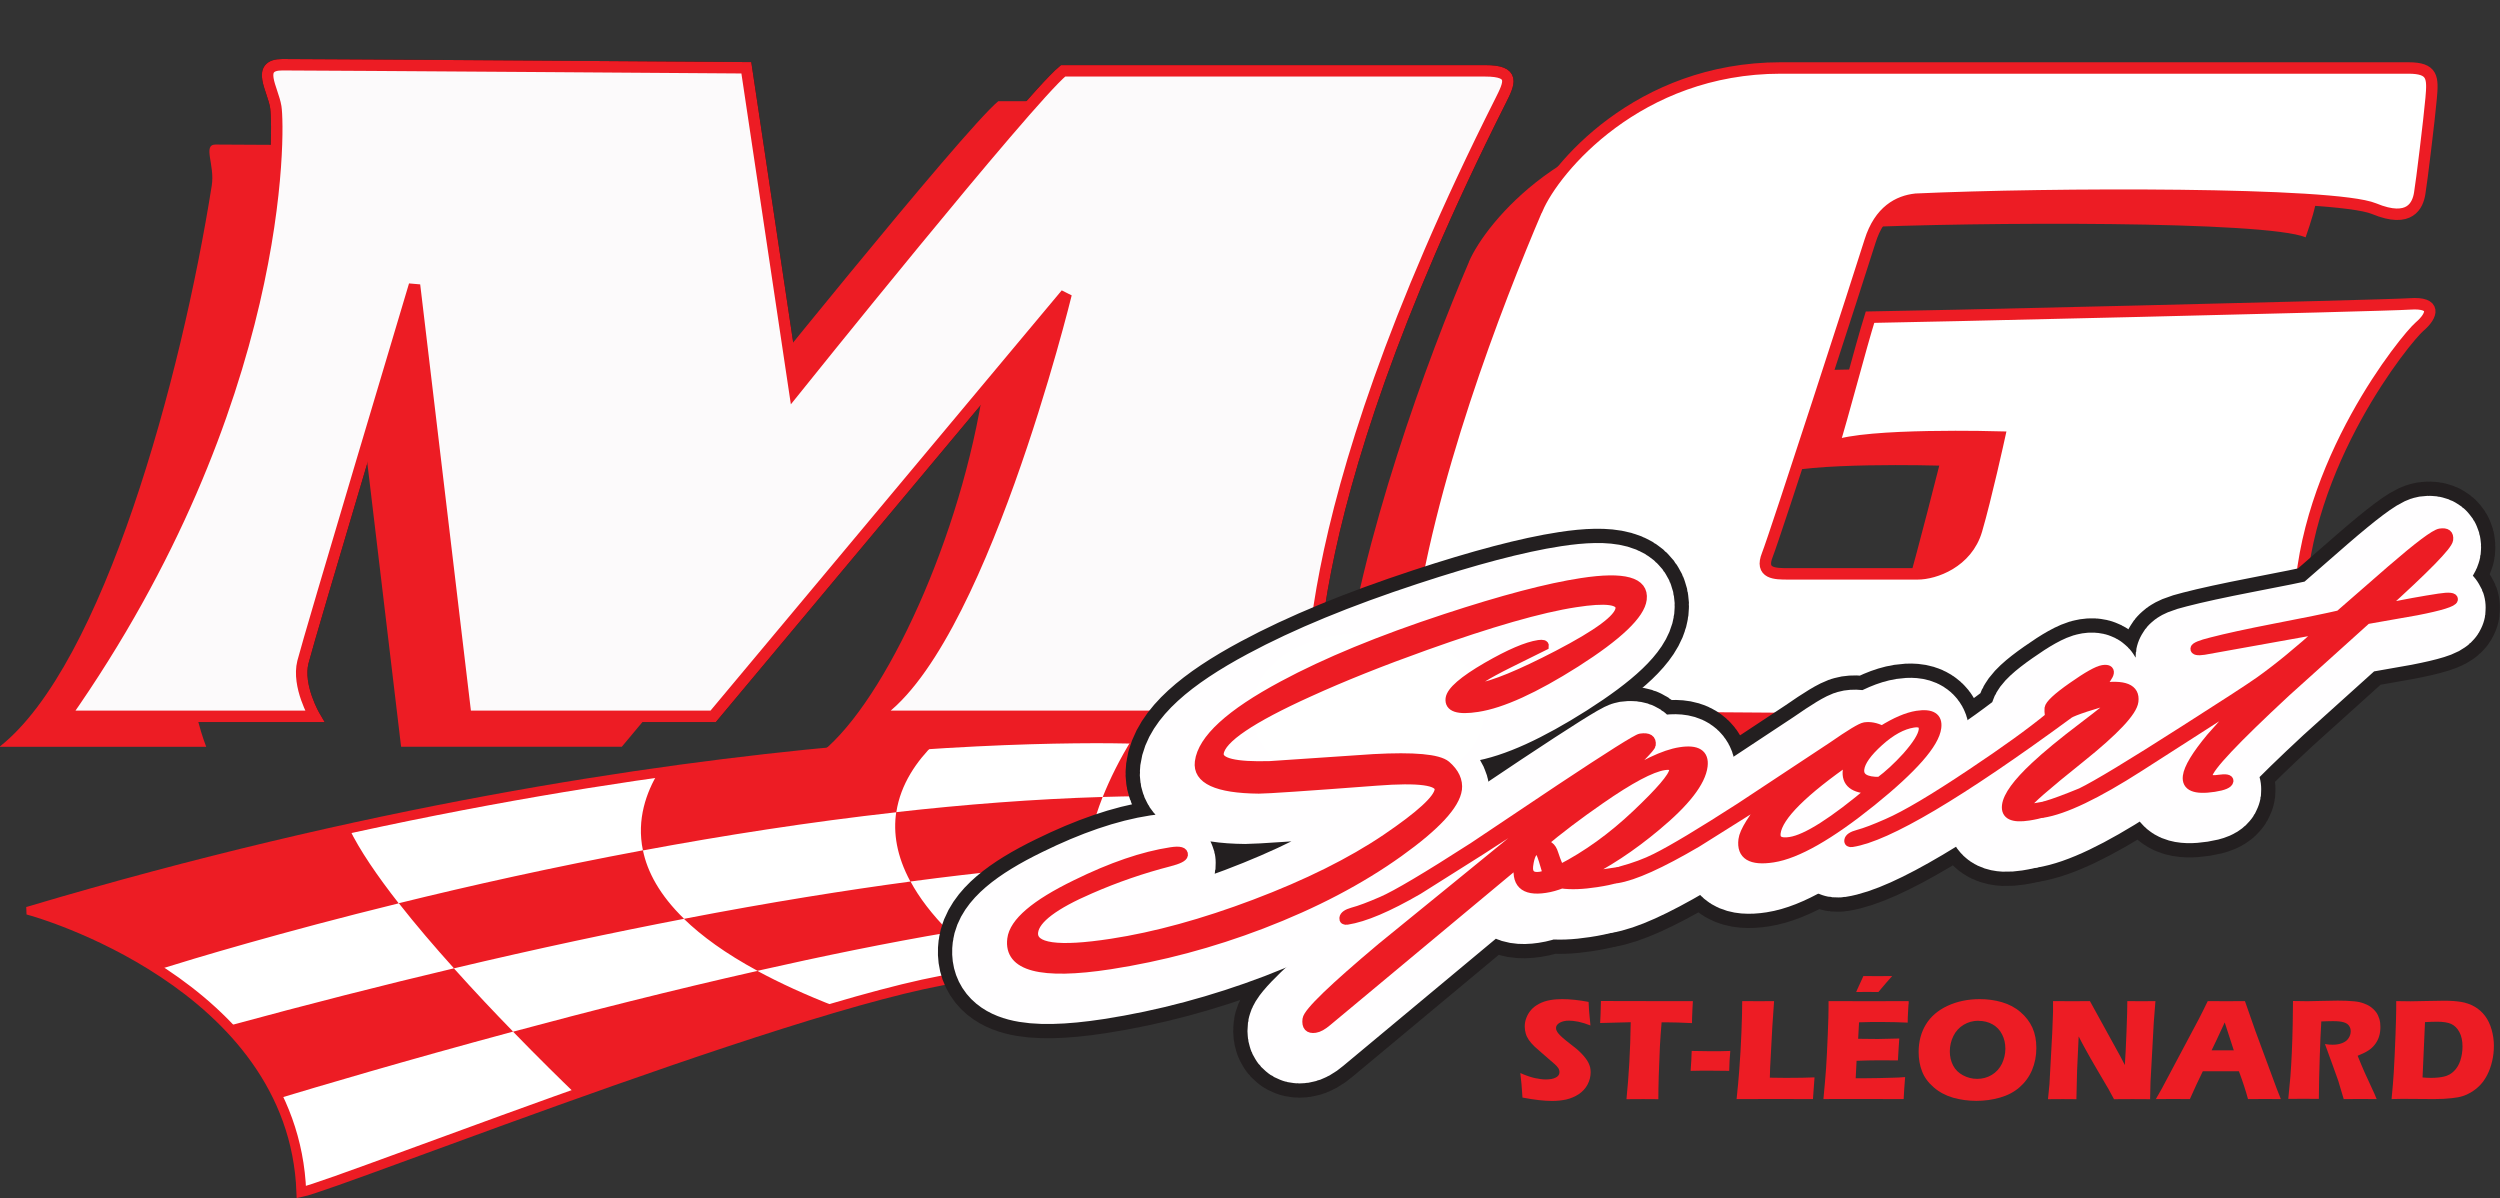
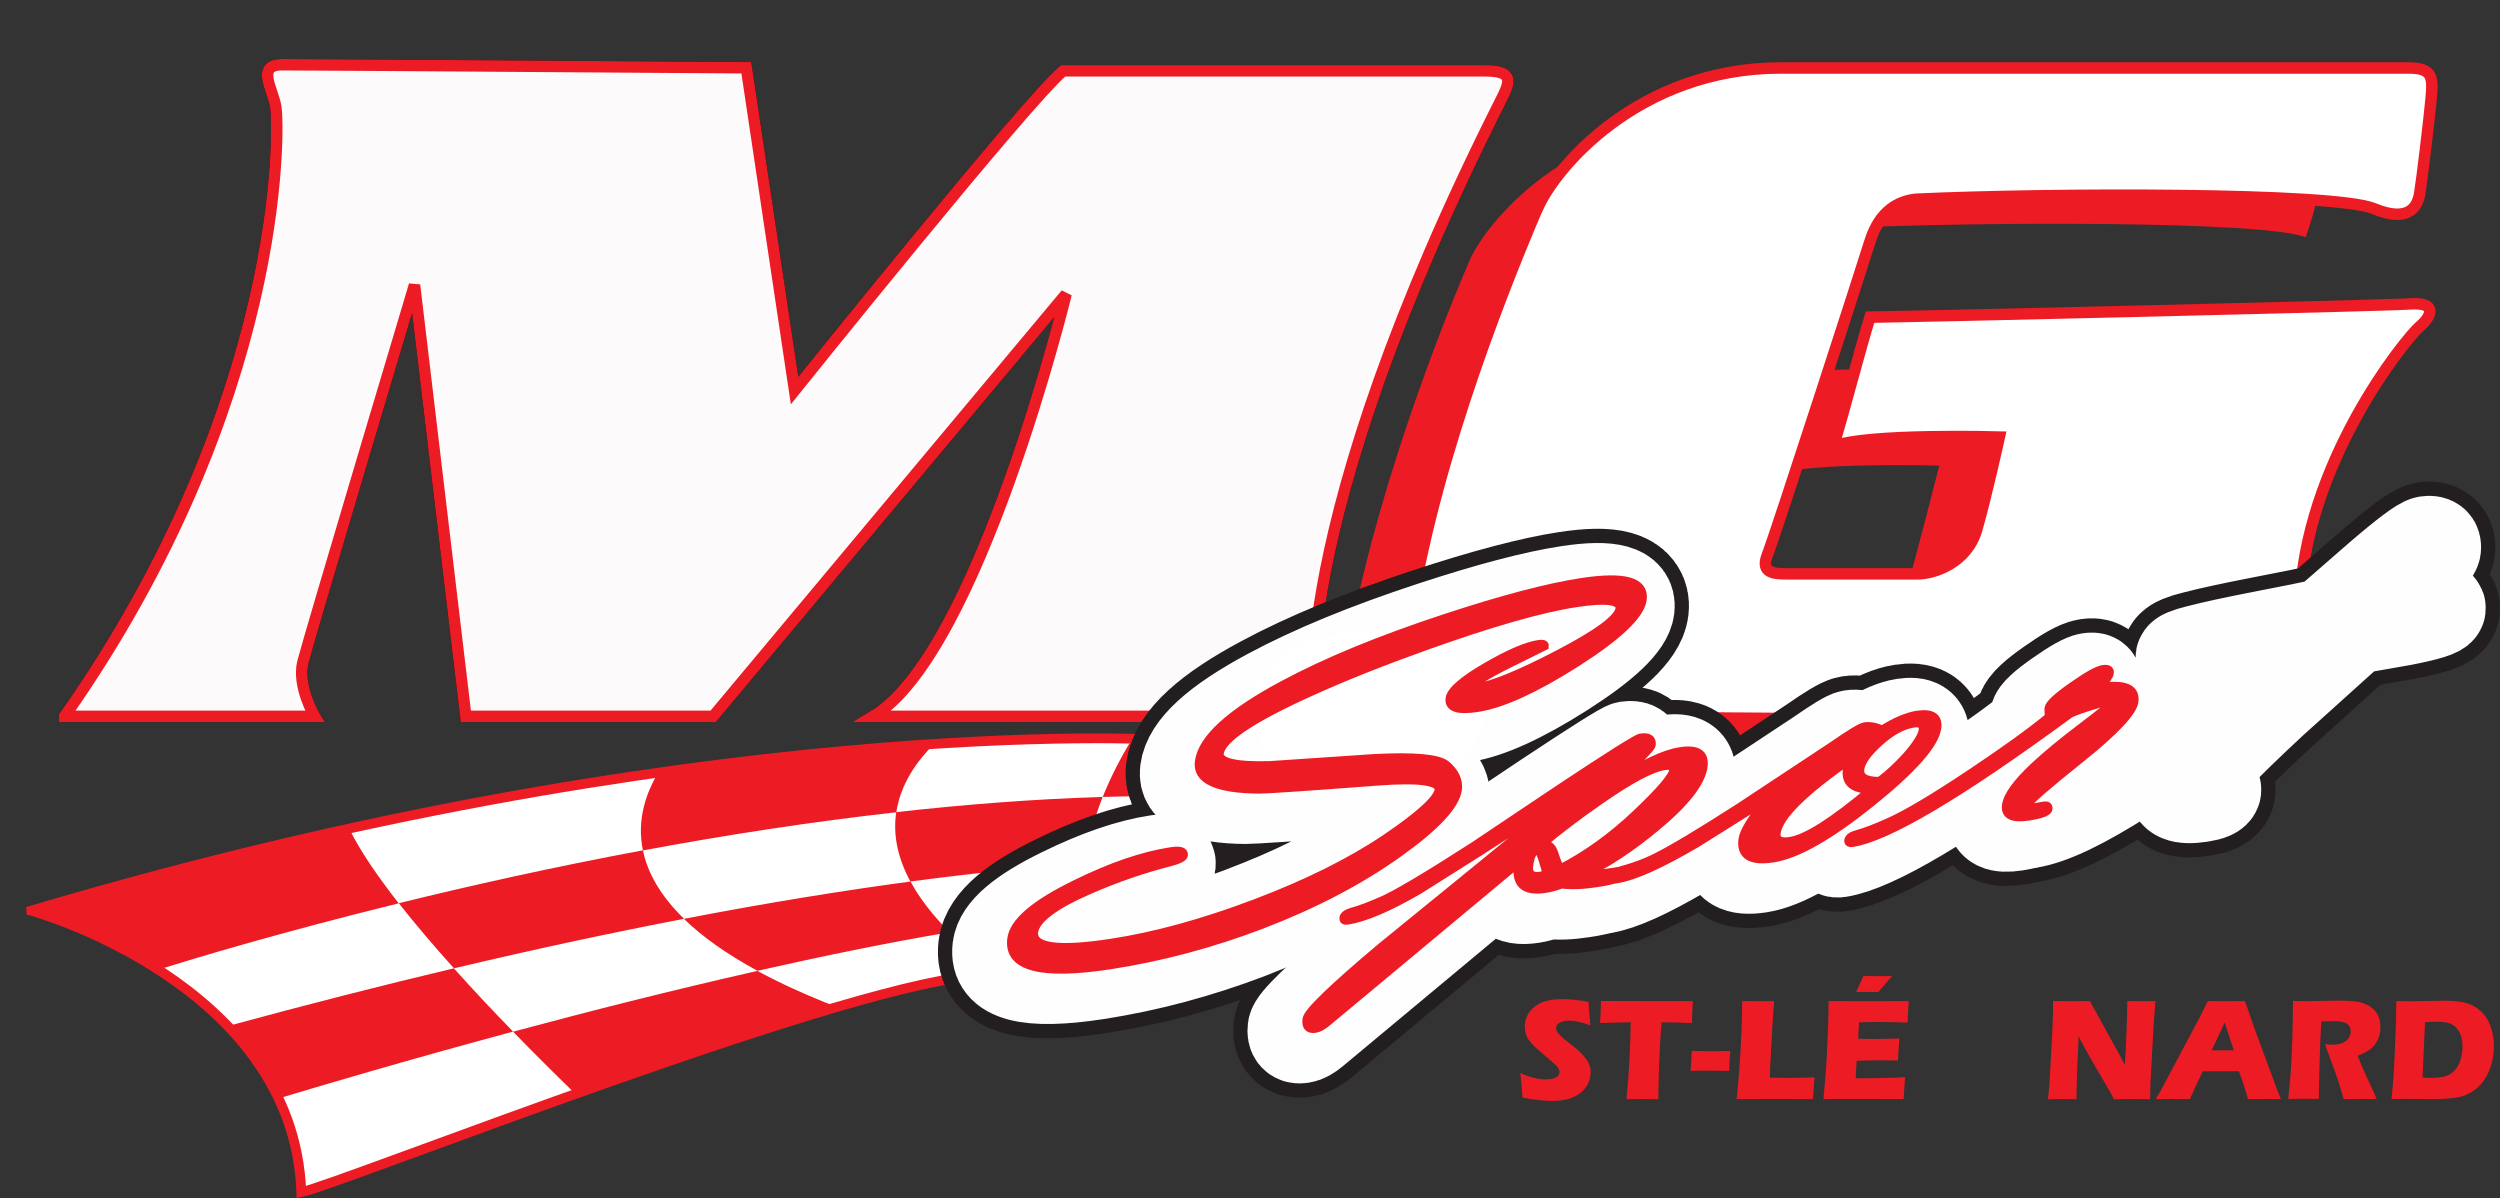
<svg xmlns="http://www.w3.org/2000/svg" id="Calque_2" viewBox="0 0 253.37 121.42">
  <rect x="0" y="0" width="253.37" height="121.42" fill="#333333" stroke="none" />
  <defs>
    <style>.cls-1,.cls-2,.cls-3{fill:#fff;}.cls-1,.cls-2,.cls-4{stroke-width:1.16px;}.cls-1,.cls-3,.cls-4,.cls-5{stroke:#ed1c24;}.cls-2{stroke:#010101;}.cls-3{stroke-width:.99px;}.cls-4{fill:#fcfafb;}.cls-6{stroke:#231f20;stroke-width:12.14px;}.cls-6,.cls-7,.cls-8{stroke-linecap:round;stroke-linejoin:round;}.cls-6,.cls-9{fill:#231f20;}.cls-7{fill:#b1b0b0;stroke:#fffeff;}.cls-7,.cls-8{stroke-width:9.25px;}.cls-8{fill:#fffeff;stroke:#fff;}.cls-5{stroke-width:.87px;}.cls-5,.cls-10{fill:#ed1c24;}.cls-11{fill:none;}</style>
  </defs>
  <g id="Calque_3">
    <rect class="cls-11" width="252.73" height="120.82" />
    <path class="cls-2" d="m6.55,72.6h25.34s-1.8-3.06-1.19-5.5c.61-2.45,11.31-38.21,11.31-38.21l5.2,43.71h25.07l35.77-42.8s-8.87,36.38-19.56,42.8h44.63s-3.06-18.65,18.95-62.36c.92-1.83,1.53-3.06-1.53-3.06h-42.8c-3.67,3.06-27.21,32.4-27.21,32.4l-4.89-32.71s-43.36-.31-47.03-.31c-2.7,0-.96,2.43-.66,4.28.36,2.2.92,29.96-21.4,61.75Z" />
-     <path class="cls-10" d="m0,75.69h20.9s-1.77-4.49-1.16-6.94c.61-2.45,15.71-36.78,15.71-36.78l5.2,43.71h22.37l35.77-42.8s.36,3.1,1.13,4.64c-1.93,15.23-9.44,32.18-16,38.16-.41.37-1.8,1.28-1.57,1.28.67,0,3.07-.29,3.96-.29.54,0,1.72-.99,2.32-.99h37.92s-3.06-18.65,18.95-62.36c.92-1.83,1.53-3.06-1.53-3.06h-42.8c-3.67,3.06-27.21,32.4-27.21,32.4l-5.08-27.7s-43.36-.31-47.03-.31c-1.35,0-.05,2.07-.39,4.16-3.08,19.47-10.99,48.57-21.48,56.85Z" />
    <path class="cls-10" d="m148.87,26.54c1.73-4.05,10.21-14.26,24.67-14.26,0,0,47.77,2.76,60.71,5.4,1.16.58.58,3.08-.58,6.37-4.04-1.67-32.96-1.58-46.45-.96-1.73.19-3.66,1.16-4.62,4.24-.96,3.08-9.64,32.37-10.41,34.3-.77,1.93.77,1.93,2.12,1.93h13.11c1.73,0,5.01-1.16,5.97-4.43.96-3.28,3.15-11.94,3.15-11.94,0,0-13.55-.39-16.83.96.96-3.06,1.93-7.52,2.89-10.6,1.74,0,52.04-1.16,54.73-1.35,2.7-.19,2.31,1.16.96,2.31-1.35,1.16-11.76,13.88-12.14,28.33-2.12,5.59-26.21,12.14-26.21,12.14l-40.47,6.94-13.88,4.24-5.2-6.17s-5.84-2.95-4.43-14.07c1.93-15.23,8.8-33.78,12.91-43.36Z" />
    <path class="cls-9" d="m82.35,76.96c.67,0,3.17.12,3.96-.29.65-.34,1.72-.99,2.32-.99" />
    <path class="cls-4" d="m6.55,72.6h25.34s-1.8-3.06-1.19-5.5c.61-2.45,11.31-38.21,11.31-38.21l5.2,43.71h25.07l35.77-42.8s-8.87,36.38-19.56,42.8h44.63s-3.06-18.65,18.95-62.36c.92-1.83,1.53-3.06-1.53-3.06h-42.8c-3.67,3.06-27.21,32.4-27.21,32.4l-4.89-32.71s-43.36-.31-47.03-.31c-2.7,0-.96,2.43-.66,4.28.36,2.2.92,29.96-21.4,61.75Z" />
    <path class="cls-1" d="m155.81,21.15c1.73-4.05,10.21-14.26,24.67-14.26h63.6c2.5,0,2.5.96,2.31,3.08-.19,2.12-.96,8.48-1.16,9.64-.19,1.16-.95,3.06-4.62,1.54-4.04-1.67-32.96-1.58-46.45-.96-1.74.19-3.66,1.16-4.63,4.24-.96,3.08-9.64,29.87-10.41,31.8-.77,1.93.77,1.93,2.12,1.93h13.11c1.73,0,5.01-1.16,5.97-4.43.96-3.28,2.31-9.44,2.31-9.44,0,0-13.55-.39-16.83.96.96-3.06,2.76-10.02,3.72-13.1,1.73,0,52.04-1.16,54.73-1.35,2.7-.19,2.31,1.16.96,2.31-1.35,1.16-11.76,13.88-12.14,28.33-2.12,5.59-26.4,11.56-26.4,11.56l-52.81-.38s-12.59,2.83-11.18-8.29c1.93-15.23,9-33.58,13.11-43.17Z" />
    <path class="cls-3" d="m3.17,92.3s26.6,7.32,27.37,28.52c3.85-.77,57.05-21.97,69.38-21.97,11.95-1.93,23.51-7.71,23.51-7.71l-6.17-16.19s-46.64-2.7-114.09,17.34Z" />
    <path class="cls-10" d="m58.3,110.84c8.9-3.18,18.5-6.47,26.46-8.8-3.1-1.2-5.75-2.42-8-3.64-8.64,1.95-17.21,4.13-24.76,6.16,2.6,2.68,4.88,4.91,6.3,6.28ZM3.17,92.26s6.34,1.75,12.92,6c3.57-1.12,12.4-3.78,24.32-6.71-2.17-2.77-3.97-5.4-5.03-7.6-10.06,2.21-20.84,4.94-32.21,8.32Zm19.95,11.73c2.02,2.11,3.81,4.54,5.13,7.33,3.77-1.14,12.68-3.79,23.75-6.77-1.9-1.95-3.97-4.14-6-6.41-7.09,1.68-14.72,3.62-22.88,5.84Zm46.2-10.86c1.78,1.73,4.2,3.5,7.45,5.26,6.59-1.49,13.21-2.85,19.47-3.91-1.8-1.81-3.09-3.52-3.96-5.14-6.54.88-14.17,2.09-22.95,3.78Zm25.38-17.77c-7.65.49-17.07,1.36-27.97,2.91-1.21,2-2.23,4.76-1.57,7.92,8.16-1.52,16.84-2.88,25.68-3.87.43-2.88,2.1-5.22,3.86-6.95Zm22.57-.45s-.86-.05-2.49-.08c-1.31,2.12-2.29,4.11-3.02,5.94,2.59-.08,5.16-.1,7.71-.08l-2.2-5.78Zm-16.17,23.7c3.59-.65,7.11-1.63,10.26-2.66-.41-.86-.82-1.98-1.08-3.35-4.3.38-9.05,1.04-14.03,1.89,1.33,1.33,2.93,2.7,4.86,4.13Zm-35.95-12.43c-9.06,1.69-17.47,3.57-24.73,5.36,1.7,2.17,3.63,4.42,5.59,6.6,8.52-2.02,16.29-3.67,23.32-5.02-2.49-2.42-3.73-4.78-4.17-6.94Zm27.12,3.16c7.26-.97,13.16-1.52,17.79-1.83.19-1.98.7-4.22,1.69-6.74-6.96.21-13.99.76-20.92,1.54-.31,2.08.03,4.43,1.44,7.04Zm29.68-2.15c-1.76-.06-5.66-.09-11.89.32-.19,1.96-.07,3.66.21,5.08,3.97-.36,7.55-.47,10.59-.3,1.63-.72,2.58-1.19,2.58-1.19l-1.49-3.91Z" />
    <g>
      <path class="cls-6" d="m146.36,80.9c-.2,1.59-2.18,3.73-5.94,6.42-3.93,2.81-8.56,5.24-13.91,7.29-5.07,1.93-10.2,3.3-15.36,4.1-7.03,1.08-10.36.2-10-2.64.21-1.7,2.38-3.55,6.51-5.56,3.6-1.77,6.81-2.87,9.64-3.3.91-.14,1.33-.02,1.29.35-.03.25-.52.49-1.45.73-2.72.7-5.39,1.62-8,2.76-3.66,1.58-5.57,3.02-5.73,4.32-.2,1.58,2.43,1.95,7.88,1.11,4.44-.68,9.27-2.01,14.49-3.98,5.34-2.02,9.78-4.23,13.33-6.63,3.45-2.34,5.24-3.98,5.35-4.9.11-.91-1.98-1.2-6.29-.87-7.13.54-11.12.81-11.96.81-4.26-.04-6.28-.98-6.05-2.79.29-2.31,3.12-4.9,8.48-7.77,4.39-2.36,9.88-4.62,16.48-6.79,5.78-1.9,10.38-3.11,13.78-3.63,4.35-.67,6.41-.1,6.19,1.72-.19,1.56-2.45,3.71-6.75,6.45-4.17,2.64-7.49,4.15-9.96,4.53-1.99.31-2.92,0-2.81-.92.1-.77,1.35-1.86,3.75-3.25,2.29-1.32,4.04-2.07,5.25-2.25.42-.06.62,0,.6.17l-3.57,1.77c-2.38,1.18-3.64,1.98-3.77,2.38.1.09.28.11.54.07,1.59-.25,4.31-1.36,8.14-3.35,4.07-2.11,6.16-3.66,6.28-4.65.11-.86-1.38-1.06-4.48-.58-3.54.54-8.61,2-15.21,4.36-4.45,1.59-8.37,3.16-11.78,4.71-5.88,2.66-8.92,4.71-9.1,6.16-.12.92,1.59,1.33,5.11,1.23l10.52-.71c4.1-.22,6.55,0,7.36.66.88.76,1.26,1.59,1.15,2.5Z" />
      <path class="cls-6" d="m159.08,80.23c-3.13,2.19-6.6,4.5-10.39,6.93l-6.31,3.98c-3.06,1.77-5.46,2.79-7.21,3.06-.27.04-.39-.04-.36-.24.03-.26.33-.47.89-.63.76-.2,1.75-.58,2.97-1.11,1.44-.62,4.53-2.45,9.27-5.5l8.8-5.89c5.08-3.37,7.79-5.07,8.15-5.13.82-.12,1.19.12,1.11.73-.03.24-1.27,1.52-3.73,3.84,2.79-1.88,5-2.94,6.64-3.19,1.72-.27,2.5.23,2.35,1.48-.2,1.62-1.78,3.66-4.73,6.11-2.54,2.13-5.12,3.83-7.75,5.09.26,0,1.57-.18,3.93-.54.29-.04.42.05.39.3-.04.32-.93.62-2.66.88-1.42.22-2.6.26-3.54.13-.55.21-1.1.37-1.65.45-2.21.34-3.11-.54-2.69-2.66l-19.41,16.17c-.46.39-.87.62-1.22.67-.66.1-.95-.21-.86-.94.09-.71,2.62-3.16,7.58-7.32l7.53-6.13,12.92-10.54Zm-3.66,9.25l-.41-1.38c-.23-.74-.43-1.1-.58-1.07-.44.07-.73.61-.85,1.62-.1.84.29,1.19,1.17,1.05.24-.04.47-.11.68-.21Zm1.36-.52c2.68-1.38,5.23-3.22,7.67-5.53,2.44-2.31,3.7-3.78,3.78-4.42.05-.42-.26-.57-.94-.47-1.3.2-3.46,1.35-6.48,3.45-2.18,1.51-4.17,3.01-5.96,4.52.64-.1,1.07.21,1.28.92.3.91.52,1.41.65,1.52Z" />
      <path class="cls-6" d="m177.9,81.77l-7.26,4.56c-3.7,2.17-6.4,3.39-8.13,3.66-.27.04-.39-.03-.36-.21.04-.29.28-.5.73-.63,1.37-.37,2.55-.81,3.54-1.31,1.73-.86,4.59-2.58,8.57-5.14l9.35-6.18c1.8-1.25,2.89-1.91,3.27-1.97.56-.09,1.14.03,1.76.34,1.36-.85,2.54-1.35,3.53-1.51,1.5-.23,2.18.2,2.04,1.29-.2,1.62-2.4,4.13-6.6,7.52-4.26,3.43-7.6,5.33-10.01,5.7-2.25.35-3.28-.28-3.08-1.87.1-.83.99-2.25,2.64-4.24Zm8.33-3.98c-4.84,3.35-7.36,5.86-7.57,7.54-.09.72.37,1,1.39.84,1.66-.25,4.41-2.01,8.26-5.25-1.82-.01-2.65-.67-2.48-1.99.04-.34.18-.72.4-1.14Zm2.9,2.29c.88-.65,1.79-1.49,2.72-2.51,1.03-1.17,1.59-2.06,1.67-2.67.07-.57-.26-.8-.99-.68-1.08.17-2.23.79-3.44,1.88-1.21,1.09-1.86,2.01-1.95,2.75-.11.84.56,1.25,1.99,1.23Z" />
      <path class="cls-6" d="m206.32,73.57c-.05-.48-.07-.76-.05-.87.05-.4.84-1.14,2.37-2.21,1.53-1.08,2.56-1.65,3.09-1.73.51-.08.74.04.7.35-.03.27-.36.76-1,1.47,2.5-.38,3.66.09,3.49,1.43-.13,1.06-1.95,2.99-5.45,5.79-3.5,2.81-5.27,4.35-5.31,4.63-.03.27.15.38.56.35l1.08-.19c.31-.05.44.05.41.3-.04.31-.7.56-1.98.76-1.63.25-2.39-.11-2.27-1.1.12-.97,1.09-2.3,2.9-3.99,1.13-1.06,2.77-2.42,4.95-4.07,1.77-1.34,2.65-2.06,2.67-2.16.03-.22-.14-.31-.52-.25-.33.05-.96.23-1.91.54-.94.31-1.51.54-1.7.67-11.09,8.14-18.43,12.49-22.01,13.04-.26.04-.39-.04-.36-.24.03-.26.35-.48.96-.64.74-.2,1.73-.58,2.97-1.13,1.86-.81,4.69-2.49,8.5-5.04,3.38-2.25,6.01-4.15,7.89-5.69Z" />
      <path class="cls-6" d="m233.98,64.69l-11.97,2.15c-.66.1-.98.04-.95-.2.02-.19.58-.43,1.68-.7,1.54-.4,3.7-.87,6.48-1.41,3.08-.59,5.25-1.03,6.5-1.33l5.22-4.55c2.79-2.41,4.46-3.66,4.99-3.75.66-.1.96.13.89.7-.08.61-2.34,2.92-6.78,6.93,2.33-.46,4.26-.81,5.79-1.04,1.02-.16,1.51-.1,1.47.17-.04.3-1.29.69-3.75,1.17l-5.05.89-8.17,7.36c-5.17,4.8-7.81,7.6-7.91,8.39-.05.37.3.5,1.05.39.75-.11,1.11-.04,1.08.21-.04.29-.54.51-1.51.66-1.97.3-2.88-.08-2.75-1.15.11-.85.9-2.16,2.38-3.93l3.29-3.7-10.46,6.71c-4.36,2.8-7.64,4.37-9.85,4.71-.27.04-.38-.04-.36-.24.03-.26.27-.46.73-.61.76-.22,1.93-.65,3.51-1.3,1.55-.75,5.04-2.86,10.48-6.34,4.02-2.56,6.56-4.21,7.61-4.95,1.88-1.34,4-3.08,6.37-5.22Z" />
    </g>
    <g>
      <path class="cls-7" d="m146.36,80.9c-.2,1.59-2.18,3.73-5.94,6.42-3.93,2.81-8.56,5.24-13.91,7.29-5.07,1.93-10.2,3.3-15.36,4.1-7.03,1.08-10.36.2-10-2.64.21-1.7,2.38-3.55,6.51-5.56,3.6-1.77,6.81-2.87,9.64-3.3.91-.14,1.33-.02,1.29.35-.03.25-.52.49-1.45.73-2.72.7-5.39,1.62-8,2.76-3.66,1.58-5.57,3.02-5.73,4.32-.2,1.58,2.43,1.95,7.88,1.11,4.44-.68,9.27-2.01,14.49-3.98,5.34-2.02,9.78-4.23,13.33-6.63,3.45-2.34,5.24-3.98,5.35-4.9.11-.91-1.98-1.2-6.29-.87-7.13.54-11.12.81-11.96.81-4.26-.04-6.28-.98-6.05-2.79.29-2.31,3.12-4.9,8.48-7.77,4.39-2.36,9.88-4.62,16.48-6.79,5.78-1.9,10.38-3.11,13.78-3.63,4.35-.67,6.41-.1,6.19,1.72-.19,1.56-2.45,3.71-6.75,6.45-4.17,2.64-7.49,4.15-9.96,4.53-1.99.31-2.92,0-2.81-.92.1-.77,1.35-1.86,3.75-3.25,2.29-1.32,4.04-2.07,5.25-2.25.42-.06.62,0,.6.17l-3.57,1.77c-2.38,1.18-3.64,1.98-3.77,2.38.1.09.28.11.54.07,1.59-.25,4.31-1.36,8.14-3.35,4.07-2.11,6.16-3.66,6.28-4.65.11-.86-1.38-1.06-4.48-.58-3.54.54-8.61,2-15.21,4.36-4.45,1.59-8.37,3.16-11.78,4.71-5.88,2.66-8.92,4.71-9.1,6.16-.12.92,1.59,1.33,5.11,1.23l10.52-.71c4.1-.22,6.55,0,7.36.66.88.76,1.26,1.59,1.15,2.5Z" />
      <path class="cls-7" d="m159.08,80.23c-3.13,2.19-6.6,4.5-10.39,6.93l-6.31,3.98c-3.06,1.77-5.46,2.79-7.21,3.06-.27.04-.39-.04-.36-.24.03-.26.33-.47.89-.63.76-.2,1.75-.58,2.97-1.11,1.44-.62,4.53-2.45,9.27-5.5l8.8-5.89c5.08-3.37,7.79-5.07,8.15-5.13.82-.12,1.19.12,1.11.73-.03.24-1.27,1.52-3.73,3.84,2.79-1.88,5-2.94,6.64-3.19,1.72-.27,2.5.23,2.35,1.48-.2,1.62-1.78,3.66-4.73,6.11-2.54,2.13-5.12,3.83-7.75,5.09.26,0,1.57-.18,3.93-.54.29-.04.42.05.39.3-.04.32-.93.62-2.66.88-1.42.22-2.6.26-3.54.13-.55.21-1.1.37-1.65.45-2.21.34-3.11-.54-2.69-2.66l-19.41,16.17c-.46.39-.87.62-1.22.67-.66.1-.95-.21-.86-.94.09-.71,2.62-3.16,7.58-7.32l7.53-6.13,12.92-10.54Zm-3.66,9.25l-.41-1.38c-.23-.74-.43-1.1-.58-1.07-.44.07-.73.61-.85,1.62-.1.84.29,1.19,1.17,1.05.24-.04.47-.11.68-.21Zm1.36-.52c2.68-1.38,5.23-3.22,7.67-5.53,2.44-2.31,3.7-3.78,3.78-4.42.05-.42-.26-.57-.94-.47-1.3.2-3.46,1.35-6.48,3.45-2.18,1.51-4.17,3.01-5.96,4.52.64-.1,1.07.21,1.28.92.3.91.52,1.41.65,1.52Z" />
      <path class="cls-7" d="m177.9,81.77l-7.26,4.56c-3.7,2.17-6.4,3.39-8.13,3.66-.27.04-.39-.03-.36-.21.04-.29.28-.5.73-.63,1.37-.37,2.55-.81,3.54-1.31,1.73-.86,4.59-2.58,8.57-5.14l9.35-6.18c1.8-1.25,2.89-1.91,3.27-1.97.56-.09,1.14.03,1.76.34,1.36-.85,2.54-1.35,3.53-1.51,1.5-.23,2.18.2,2.04,1.29-.2,1.62-2.4,4.13-6.6,7.52-4.26,3.43-7.6,5.33-10.01,5.7-2.25.35-3.28-.28-3.08-1.87.1-.83.99-2.25,2.64-4.24Zm8.33-3.98c-4.84,3.35-7.36,5.86-7.57,7.54-.09.72.37,1,1.39.84,1.66-.25,4.41-2.01,8.26-5.25-1.82-.01-2.65-.67-2.48-1.99.04-.34.18-.72.4-1.14Zm2.9,2.29c.88-.65,1.79-1.49,2.72-2.51,1.03-1.17,1.59-2.06,1.67-2.67.07-.57-.26-.8-.99-.68-1.08.17-2.23.79-3.44,1.88-1.21,1.09-1.86,2.01-1.95,2.75-.11.84.56,1.25,1.99,1.23Z" />
      <path class="cls-7" d="m206.32,73.57c-.05-.48-.07-.76-.05-.87.05-.4.84-1.14,2.37-2.21,1.53-1.08,2.56-1.65,3.09-1.73.51-.08.74.04.7.35-.03.27-.36.76-1,1.47,2.5-.38,3.66.09,3.49,1.43-.13,1.06-1.95,2.99-5.45,5.79-3.5,2.81-5.27,4.35-5.31,4.63-.03.27.15.38.56.35l1.08-.19c.31-.05.44.05.41.3-.04.31-.7.56-1.98.76-1.63.25-2.39-.11-2.27-1.1.12-.97,1.09-2.3,2.9-3.99,1.13-1.06,2.77-2.42,4.95-4.07,1.77-1.34,2.65-2.06,2.67-2.16.03-.22-.14-.31-.52-.25-.33.05-.96.23-1.91.54-.94.31-1.51.54-1.7.67-11.09,8.14-18.43,12.49-22.01,13.04-.26.04-.39-.04-.36-.24.03-.26.35-.48.96-.64.74-.2,1.73-.58,2.97-1.13,1.86-.81,4.69-2.49,8.5-5.04,3.38-2.25,6.01-4.15,7.89-5.69Z" />
      <path class="cls-7" d="m233.98,64.69l-11.97,2.15c-.66.1-.98.04-.95-.2.02-.19.58-.43,1.68-.7,1.54-.4,3.7-.87,6.48-1.41,3.08-.59,5.25-1.03,6.5-1.33l5.22-4.55c2.79-2.41,4.46-3.66,4.99-3.75.66-.1.96.13.89.7-.08.61-2.34,2.92-6.78,6.93,2.33-.46,4.26-.81,5.79-1.04,1.02-.16,1.51-.1,1.47.17-.04.3-1.29.69-3.75,1.17l-5.05.89-8.17,7.36c-5.17,4.8-7.81,7.6-7.91,8.39-.05.37.3.5,1.05.39.75-.11,1.11-.04,1.08.21-.04.29-.54.51-1.51.66-1.97.3-2.88-.08-2.75-1.15.11-.85.9-2.16,2.38-3.93l3.29-3.7-10.46,6.71c-4.36,2.8-7.64,4.37-9.85,4.71-.27.04-.38-.04-.36-.24.03-.26.27-.46.73-.61.76-.22,1.93-.65,3.51-1.3,1.55-.75,5.04-2.86,10.48-6.34,4.02-2.56,6.56-4.21,7.61-4.95,1.88-1.34,4-3.08,6.37-5.22Z" />
    </g>
    <path class="cls-8" d="m145.79,72.03c0,1.81-3.19,3.28-7.13,3.28s-7.13-1.47-7.13-3.28,3.19-3.28,7.13-3.28,7.13,1.47,7.13,3.28Z" />
    <path class="cls-5" d="m147.73,79.99c-.2,1.59-2.18,3.73-5.94,6.42-3.93,2.81-8.56,5.24-13.91,7.29-5.07,1.94-10.2,3.3-15.36,4.1-7.03,1.08-10.36.2-10-2.64.21-1.7,2.38-3.55,6.51-5.56,3.6-1.77,6.81-2.87,9.64-3.3.91-.14,1.33-.02,1.29.35-.03.25-.52.49-1.45.73-2.72.7-5.39,1.62-8,2.76-3.66,1.58-5.57,3.02-5.73,4.32-.2,1.58,2.43,1.95,7.88,1.11,4.44-.68,9.27-2.01,14.49-3.98,5.34-2.02,9.78-4.23,13.33-6.63,3.45-2.34,5.24-3.98,5.35-4.9.11-.91-1.98-1.2-6.29-.87-7.13.54-11.12.81-11.96.81-4.26-.04-6.28-.98-6.05-2.79.29-2.31,3.12-4.9,8.48-7.77,4.39-2.36,9.88-4.62,16.48-6.79,5.78-1.9,10.38-3.11,13.78-3.63,4.35-.67,6.41-.1,6.19,1.72-.19,1.56-2.45,3.71-6.75,6.45-4.17,2.64-7.48,4.15-9.96,4.53-1.99.31-2.92,0-2.81-.92.1-.77,1.35-1.86,3.75-3.25,2.29-1.32,4.04-2.07,5.25-2.25.42-.06.62,0,.6.17l-3.57,1.77c-2.38,1.18-3.64,1.98-3.77,2.38.1.09.28.11.54.07,1.59-.25,4.31-1.36,8.14-3.35,4.07-2.12,6.16-3.66,6.28-4.65.11-.86-1.38-1.06-4.48-.58-3.54.54-8.61,2-15.21,4.36-4.45,1.59-8.38,3.16-11.78,4.71-5.88,2.66-8.92,4.71-9.1,6.16-.12.92,1.59,1.33,5.11,1.23l10.52-.71c4.1-.22,6.55,0,7.36.67.88.76,1.26,1.59,1.15,2.5Z" />
    <path class="cls-5" d="m160.45,79.31c-3.13,2.19-6.6,4.5-10.39,6.93l-6.31,3.98c-3.06,1.77-5.46,2.79-7.21,3.06-.27.04-.39-.04-.36-.24.03-.26.33-.47.89-.63.76-.2,1.75-.58,2.97-1.11,1.44-.62,4.53-2.45,9.27-5.5l8.8-5.89c5.08-3.37,7.79-5.08,8.15-5.13.82-.12,1.19.12,1.11.73-.03.24-1.27,1.52-3.73,3.84,2.79-1.88,5-2.94,6.64-3.19,1.72-.27,2.5.23,2.35,1.48-.2,1.62-1.78,3.66-4.73,6.11-2.54,2.13-5.12,3.83-7.75,5.09.26,0,1.57-.18,3.93-.54.29-.04.42.06.39.3-.04.32-.93.62-2.66.88-1.42.22-2.6.26-3.54.13-.55.21-1.1.37-1.65.45-2.21.34-3.11-.54-2.69-2.66l-19.41,16.17c-.46.39-.87.62-1.22.67-.66.1-.95-.21-.86-.94.09-.72,2.62-3.16,7.58-7.33l7.53-6.13,12.92-10.54Zm-3.66,9.25l-.41-1.38c-.23-.74-.43-1.1-.58-1.07-.44.07-.72.61-.85,1.62-.11.83.29,1.19,1.17,1.05.24-.04.47-.11.68-.22Zm1.36-.52c2.68-1.38,5.23-3.22,7.67-5.53,2.44-2.31,3.7-3.78,3.78-4.42.05-.42-.26-.57-.94-.47-1.3.2-3.46,1.35-6.48,3.45-2.18,1.51-4.17,3.01-5.96,4.52.64-.1,1.07.21,1.28.92.3.91.52,1.41.65,1.52Z" />
    <path class="cls-5" d="m179.27,80.86l-7.26,4.56c-3.7,2.17-6.4,3.39-8.13,3.66-.27.04-.39-.03-.36-.21.04-.29.28-.5.73-.63,1.37-.37,2.55-.81,3.54-1.31,1.73-.86,4.59-2.58,8.57-5.14l9.35-6.18c1.8-1.25,2.89-1.91,3.27-1.97.56-.08,1.14.03,1.76.34,1.36-.85,2.54-1.35,3.53-1.51,1.5-.23,2.18.2,2.04,1.28-.2,1.62-2.4,4.13-6.6,7.52-4.26,3.43-7.6,5.33-10.01,5.7-2.25.35-3.28-.28-3.08-1.87.1-.83.99-2.25,2.64-4.24Zm8.33-3.98c-4.84,3.35-7.36,5.86-7.57,7.54-.09.72.37,1,1.39.84,1.66-.25,4.41-2.01,8.26-5.25-1.82-.01-2.65-.67-2.48-1.99.04-.34.18-.72.4-1.14Zm2.9,2.29c.88-.65,1.79-1.49,2.72-2.51,1.03-1.17,1.59-2.06,1.67-2.67.07-.57-.26-.8-.99-.68-1.08.17-2.23.79-3.44,1.88-1.21,1.09-1.86,2.01-1.95,2.75-.11.84.56,1.25,1.99,1.23Z" />
    <path class="cls-5" d="m207.69,72.66c-.05-.48-.07-.76-.05-.87.05-.4.84-1.14,2.37-2.21,1.53-1.08,2.56-1.65,3.09-1.74.51-.08.74.04.7.35-.03.27-.37.76-1,1.47,2.5-.38,3.66.09,3.49,1.43-.13,1.05-1.95,2.99-5.45,5.79-3.5,2.8-5.27,4.35-5.31,4.63-.03.27.15.38.56.35l1.08-.19c.31-.05.44.05.41.3-.04.31-.7.56-1.98.76-1.63.25-2.39-.11-2.27-1.1.12-.97,1.09-2.3,2.9-3.99,1.13-1.06,2.77-2.42,4.95-4.07,1.77-1.34,2.65-2.06,2.67-2.16.03-.22-.14-.31-.52-.25-.33.05-.96.23-1.91.54-.94.31-1.51.54-1.7.67-11.09,8.14-18.43,12.49-22.01,13.04-.26.04-.39-.04-.36-.24.03-.26.35-.48.96-.64.74-.2,1.73-.58,2.97-1.13,1.86-.81,4.69-2.49,8.5-5.04,3.38-2.25,6.01-4.15,7.89-5.69Z" />
-     <path class="cls-5" d="m235.35,63.78l-11.97,2.15c-.66.1-.98.03-.95-.2.02-.19.58-.43,1.68-.7,1.54-.4,3.7-.87,6.48-1.41,3.08-.59,5.25-1.04,6.5-1.33l5.22-4.55c2.79-2.41,4.45-3.66,4.99-3.74.66-.1.96.13.89.7-.08.61-2.34,2.92-6.78,6.93,2.33-.46,4.26-.81,5.79-1.04,1.02-.16,1.51-.1,1.47.17-.04.3-1.29.69-3.75,1.17l-5.05.89-8.17,7.36c-5.17,4.8-7.81,7.6-7.91,8.39-.05.37.3.5,1.05.39.75-.11,1.11-.04,1.08.2-.04.29-.54.51-1.51.66-1.97.3-2.88-.08-2.75-1.15.11-.85.9-2.16,2.38-3.94l3.29-3.7-10.46,6.71c-4.36,2.8-7.64,4.37-9.85,4.71-.27.04-.38-.04-.36-.24.03-.26.27-.46.73-.61.76-.22,1.93-.65,3.51-1.3,1.55-.75,5.04-2.86,10.48-6.34,4.02-2.56,6.56-4.21,7.61-4.95,1.88-1.34,4-3.08,6.37-5.22Z" />
    <g>
      <path class="cls-10" d="m154.3,111.23c-.06-1.03-.14-1.86-.22-2.48.54.24,1.03.41,1.46.51.43.09.8.14,1.12.14.42,0,.76-.06,1.01-.19.25-.12.38-.31.38-.55,0-.08-.01-.16-.04-.24-.02-.08-.07-.16-.14-.25-.07-.09-.16-.2-.29-.31l-1.37-1.19c-.32-.27-.54-.47-.67-.59-.26-.25-.46-.48-.6-.69-.14-.21-.25-.43-.31-.65-.06-.22-.1-.45-.1-.7,0-.3.05-.59.16-.87.1-.28.26-.55.47-.8.21-.25.49-.46.83-.64.34-.18.71-.3,1.11-.37.39-.07.8-.1,1.22-.1.82,0,1.71.1,2.68.28.01.34.03.64.05.92.02.28.07.77.14,1.47-.45-.18-.85-.3-1.22-.38-.37-.07-.69-.11-.95-.11-.38,0-.69.07-.94.21-.25.14-.38.32-.38.53,0,.1.02.19.06.28.04.09.11.2.22.33.11.12.25.26.42.41.17.15.45.37.82.66l.52.41c.16.13.32.28.5.46.18.18.33.36.46.53.13.17.23.33.3.48.07.15.12.29.16.44.03.15.05.31.05.48,0,.44-.1.85-.31,1.25-.21.4-.51.72-.89.98-.38.25-.8.43-1.26.54-.46.1-.94.15-1.45.15-.79,0-1.78-.11-2.98-.34Z" />
      <path class="cls-10" d="m164.84,111.39c.24-2.36.39-4.95.43-7.79l-3.1.08.04-.81c.02-.43.03-.91.04-1.42,1.38,0,2.98.01,4.82.01h1.8s1.75,0,1.75,0h.95s-.04.71-.04.71c-.02.38-.03.7-.04.95,0,.25-.01.44-.01.57-1.04-.05-1.89-.08-2.57-.08h-.51c-.07.86-.13,1.65-.17,2.38-.05,1.04-.09,2.05-.12,3.03-.03.98-.04,1.77-.04,2.38-.8,0-1.31-.01-1.54-.01-.21,0-.77,0-1.67.01Z" />
      <path class="cls-10" d="m171.34,108.53c.06-.71.09-1.38.11-2.02.69.02,1.34.03,1.95.03s1.27,0,1.96-.03c-.06.63-.09,1.3-.11,2.02-.69-.01-1.34-.02-1.96-.02s-1.27,0-1.95.02Z" />
      <path class="cls-10" d="m176,111.39c.12-1.14.21-2.08.26-2.8.1-1.32.18-2.63.23-3.93.05-1.3.08-2.37.08-3.2.66,0,1.24.01,1.75.01.34,0,.84,0,1.48-.01l-.18,2.63-.22,4.12-.03,1.01c.83.01,1.38.02,1.63.02,1.28,0,2.24-.02,2.9-.05l-.16,2.2c-1.28,0-2.49-.01-3.65-.01-1.56,0-2.93,0-4.11.01Z" />
      <path class="cls-10" d="m184.8,111.39c.12-1.25.21-2.3.27-3.14.06-.84.11-1.97.17-3.37.06-1.4.08-2.33.08-2.78v-.64c1.14,0,2.52.01,4.15.01,1.5,0,2.82,0,3.97-.01v.24c-.02.06-.03.27-.05.63l-.04.79c0,.17-.01.34-.01.52-.94-.04-1.72-.06-2.36-.06-.7,0-1.17,0-1.42,0-.25,0-.63.01-1.15.03l-.09,1.67c.57.01,1.24.02,2,.02.27,0,1-.02,2.17-.05-.05.62-.09,1.36-.14,2.22-.84,0-1.48-.01-1.94-.01-.67,0-1.42.02-2.25.05l-.09,1.77h.84c.25,0,.76,0,1.54-.02l1.51-.04c.22,0,.6-.02,1.12-.06-.06.72-.11,1.46-.15,2.23-1.19,0-2.48-.01-3.89-.01h-3.2s-1.03.01-1.03.01Zm3.32-10.86l.27-.6c.07-.14.14-.31.23-.5l.23-.51c.5,0,.98.01,1.45.01.39,0,.88,0,1.47-.01l-.63.71c-.05.05-.16.18-.33.39-.17.2-.32.38-.44.52-.47,0-.85-.01-1.15-.01-.23,0-.59,0-1.08.01Z" />
-       <path class="cls-10" d="m200.65,101.26c.78,0,1.52.1,2.24.31.72.21,1.35.54,1.88,1,.54.46.94.99,1.21,1.58.27.6.4,1.28.4,2.06,0,.82-.15,1.56-.44,2.25-.29.68-.72,1.26-1.27,1.74-.55.48-1.21.82-1.98,1.04-.77.22-1.56.33-2.39.33s-1.61-.11-2.36-.32c-.75-.22-1.41-.57-1.96-1.05-.56-.48-.95-1.02-1.18-1.61-.23-.59-.35-1.25-.35-1.97,0-1.06.25-2,.74-2.8.49-.8,1.22-1.43,2.19-1.88.97-.45,2.06-.68,3.27-.68Zm-.13,2.19c-.56,0-1.06.14-1.51.41-.45.27-.8.65-1.04,1.14-.24.49-.36,1.01-.36,1.57,0,.51.11.98.33,1.41.22.43.56.76,1.01,1,.45.24.93.36,1.43.36.54,0,1.03-.13,1.48-.4.45-.27.79-.65,1.03-1.13.23-.49.35-1,.35-1.53s-.11-1-.33-1.44c-.22-.44-.54-.78-.96-1.02-.42-.24-.9-.36-1.43-.36Z" />
      <path class="cls-10" d="m207.56,111.39l.15-1.53.28-5.18.08-2.09v-1.13c.75,0,1.42.01,2,.01.41,0,.99,0,1.74-.01l3.11,5.65.43.83c.06-.82.11-1.96.17-3.43.06-1.47.08-2.49.08-3.05.6,0,1.07.01,1.43.01.16,0,.64,0,1.42-.01l-.17,2.17-.33,6.03-.04,1.74c-.63,0-1.22-.01-1.77-.01-.46,0-1.09,0-1.89.01-.25-.48-.44-.82-.56-1.03l-1.22-2.08c-.4-.68-.77-1.33-1.11-1.95-.22-.39-.45-.83-.69-1.3l-.16,3.45-.07,2.91c-.6,0-1.06-.01-1.37-.01-.27,0-.77,0-1.5.01Z" />
      <path class="cls-10" d="m218.49,111.39l.6-1.05,3.77-7.09.4-.79c.12-.23.28-.57.49-1,.85,0,1.48.01,1.87.01.68,0,1.32,0,1.9-.01l1.06,3.03,2.16,5.84.42,1.06c-.84,0-1.35-.01-1.53-.01-.41,0-1.01,0-1.8.01-.21-.8-.52-1.74-.92-2.82h-3.66c-.42.85-.86,1.8-1.31,2.82-.9,0-1.46-.01-1.66-.01-.37,0-.96,0-1.79.01Zm5.64-4.94h2.26c-.56-1.71-.87-2.65-.92-2.83-.32.71-.59,1.29-.81,1.75l-.52,1.08Z" />
      <path class="cls-10" d="m231.91,111.39c.09-.85.16-1.62.22-2.31.05-.68.1-1.48.14-2.38.04-.9.07-1.85.09-2.86.02-1,.03-1.8.03-2.39.61.01,1.1.02,1.47.02s.86-.01,1.42-.03c.56-.02,1.1-.03,1.63-.03.62,0,1.17.02,1.66.07.36.03.69.1.99.21.3.11.55.24.75.39.2.15.37.32.51.51.14.19.24.41.32.67.08.26.11.53.11.82,0,.33-.04.63-.12.91-.08.28-.21.55-.39.8-.18.25-.4.47-.67.65-.27.18-.65.37-1.13.56l.38.92c.11.26.22.52.34.79l.98,2.13c.04.09.12.27.23.55-.8,0-1.34-.01-1.62-.01-.35,0-.92,0-1.72.01-.08-.25-.22-.72-.42-1.41-.08-.29-.15-.51-.21-.66-.12-.34-.29-.83-.52-1.45l-.75-2.06c.26.05.52.07.77.07.35,0,.68-.05.96-.16.29-.11.51-.27.66-.5.15-.22.22-.46.22-.71,0-.21-.06-.39-.17-.55-.11-.16-.29-.28-.53-.35-.24-.08-.61-.12-1.11-.12-.17,0-.35,0-.53.01-.18,0-.39.01-.64.02-.06,1-.12,2.21-.16,3.64-.05,1.43-.08,2.84-.09,4.21-.81,0-1.34-.01-1.58-.01-.28,0-.79,0-1.52.01Z" />
      <path class="cls-10" d="m242.38,111.39c.11-1.11.18-1.99.22-2.66.06-.99.12-2.27.18-3.84.04-1.2.07-2.06.07-2.58v-.85c.57.01,1.06.02,1.47.02s.92-.01,1.57-.03c.64-.02,1.25-.03,1.82-.03.65,0,1.22.04,1.71.12.49.08.95.24,1.37.48.42.24.78.56,1.07.95.29.39.51.85.66,1.38.15.53.23,1.07.23,1.63s-.06,1.08-.18,1.58c-.12.51-.28.96-.49,1.37-.21.41-.45.76-.73,1.05-.28.29-.6.54-.96.75-.27.16-.54.28-.81.36-.27.09-.64.16-1.11.21-.52.06-1.12.09-1.78.09l-2.94-.02c-.28,0-.73,0-1.35.02Zm3.15-2.19c.27.02.54.04.84.04.49,0,.94-.04,1.32-.13.39-.09.73-.27,1.02-.56.29-.29.51-.65.65-1.1.14-.45.21-.91.21-1.38,0-.58-.1-1.06-.31-1.46-.21-.4-.49-.67-.83-.83-.35-.16-.82-.23-1.42-.23-.35,0-.76.01-1.24.04l-.25,5.61Z" />
    </g>
  </g>
</svg>